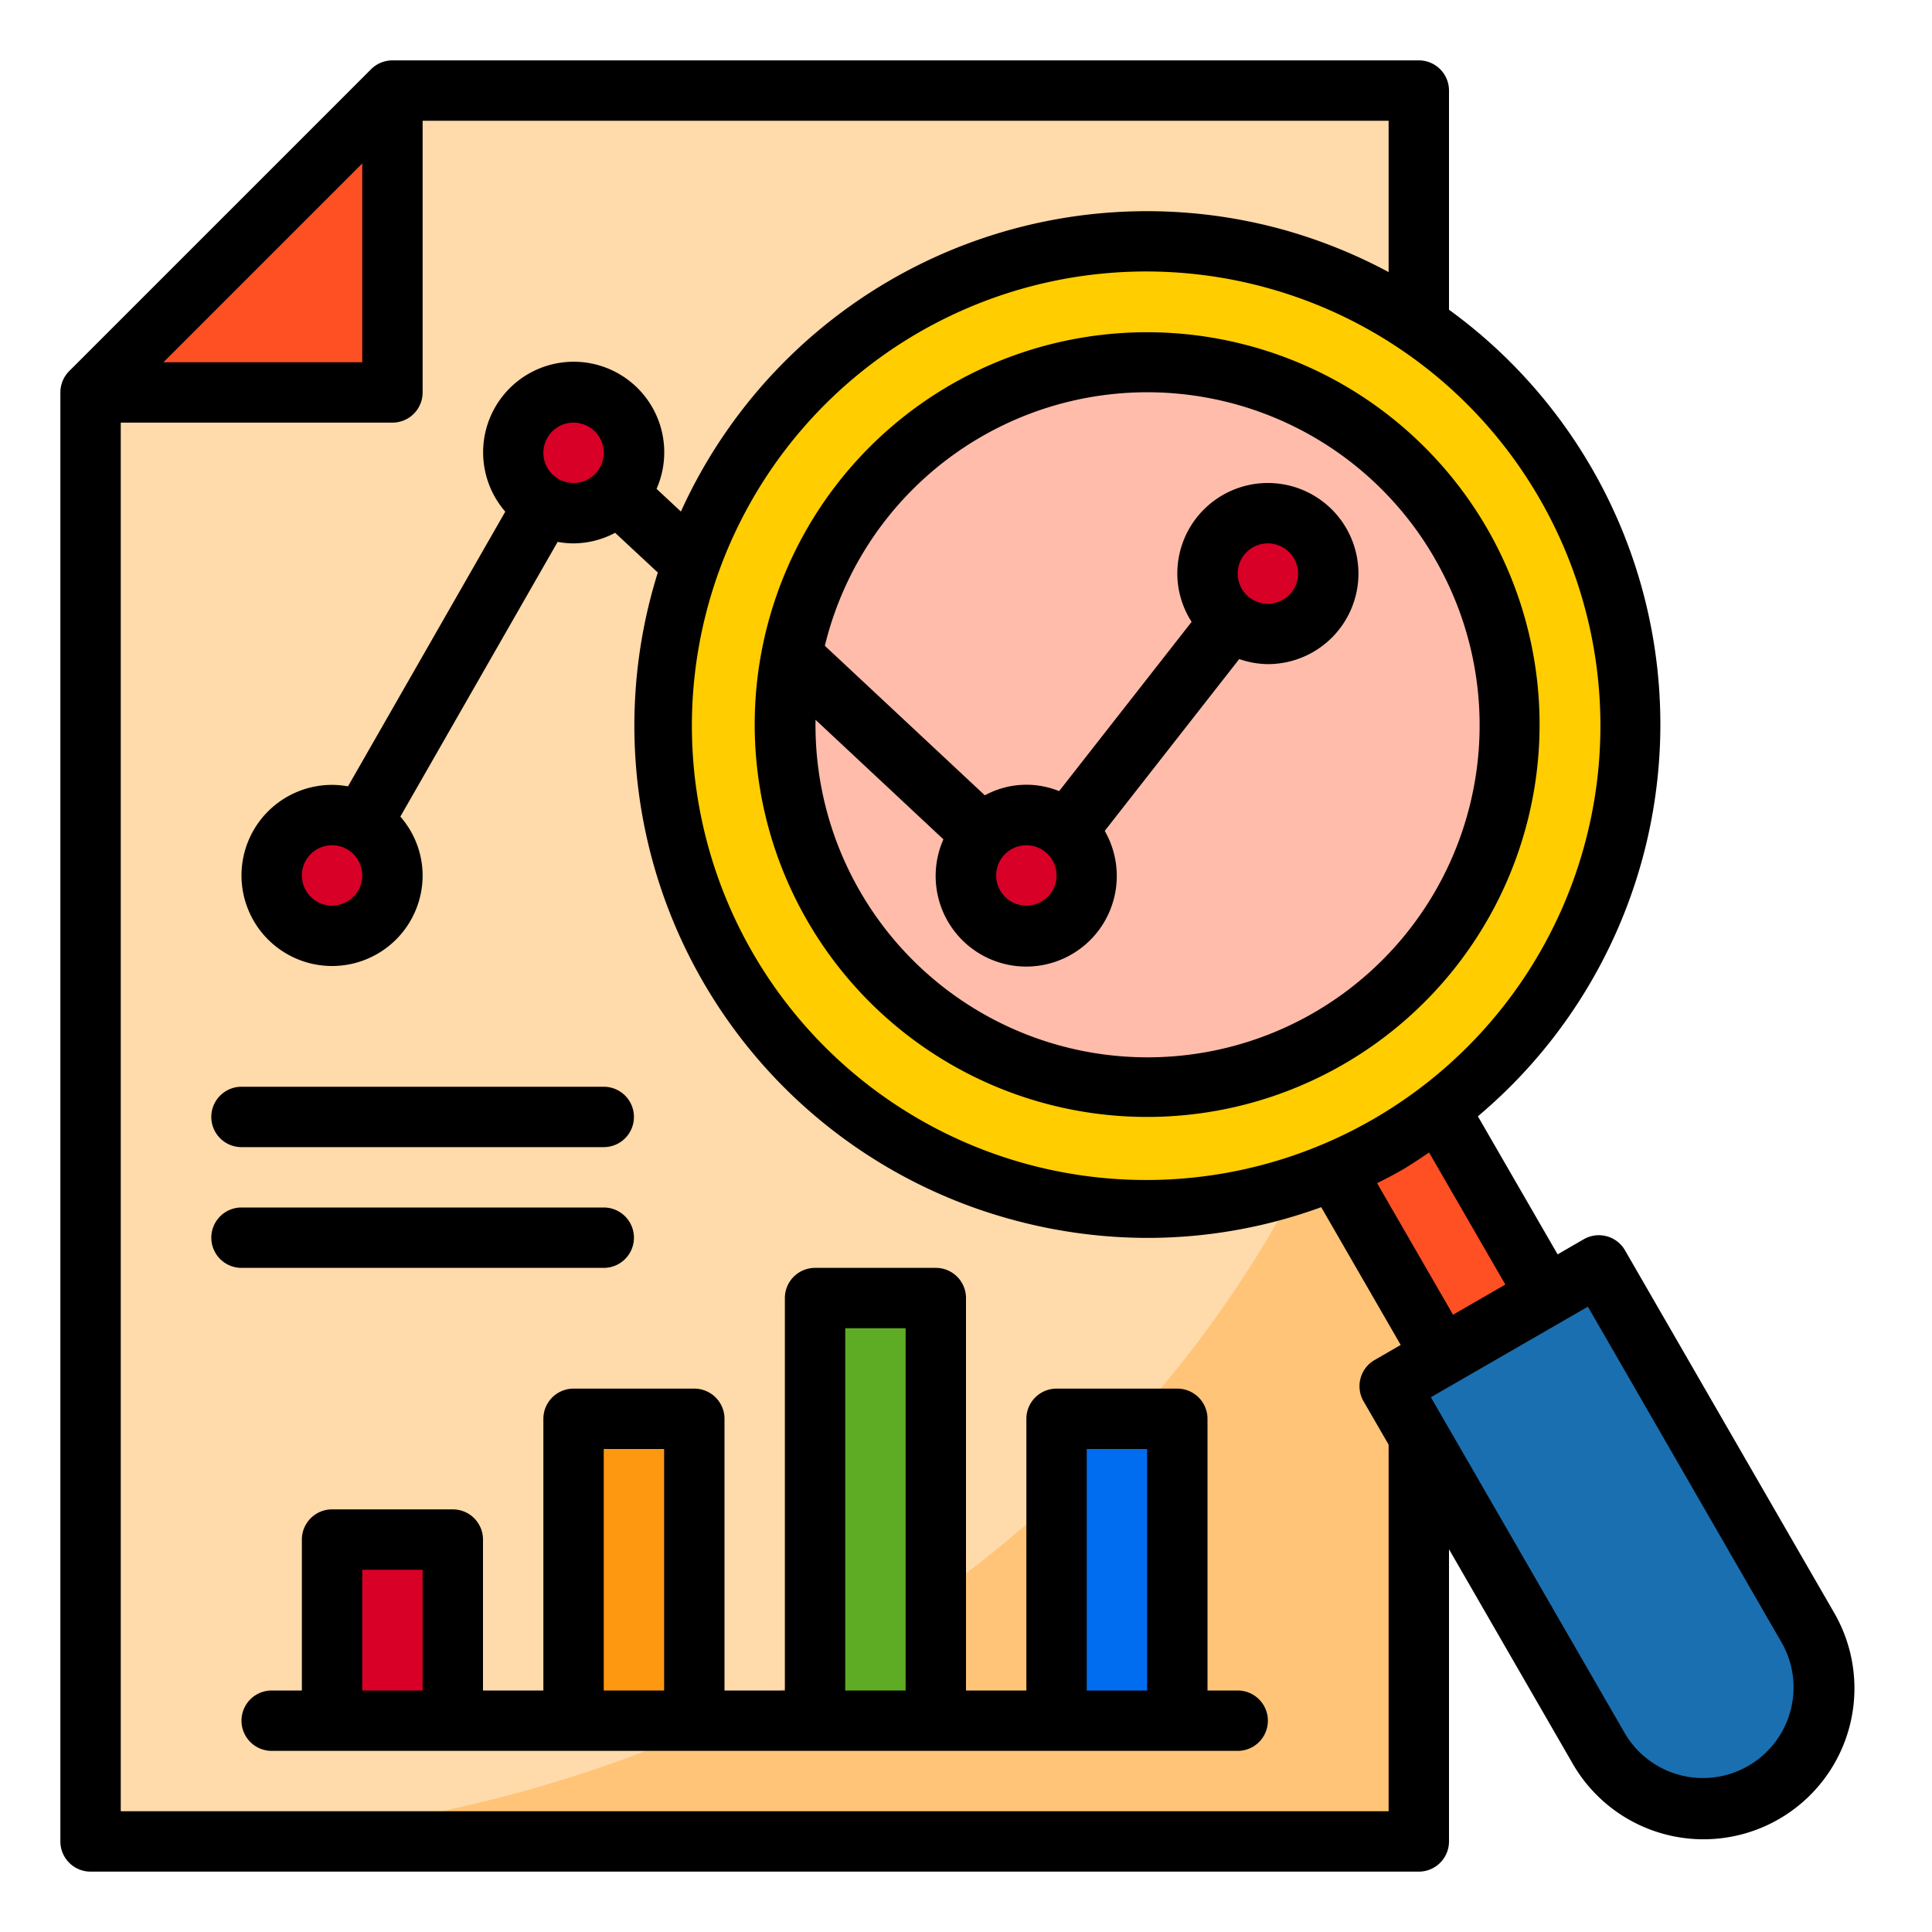
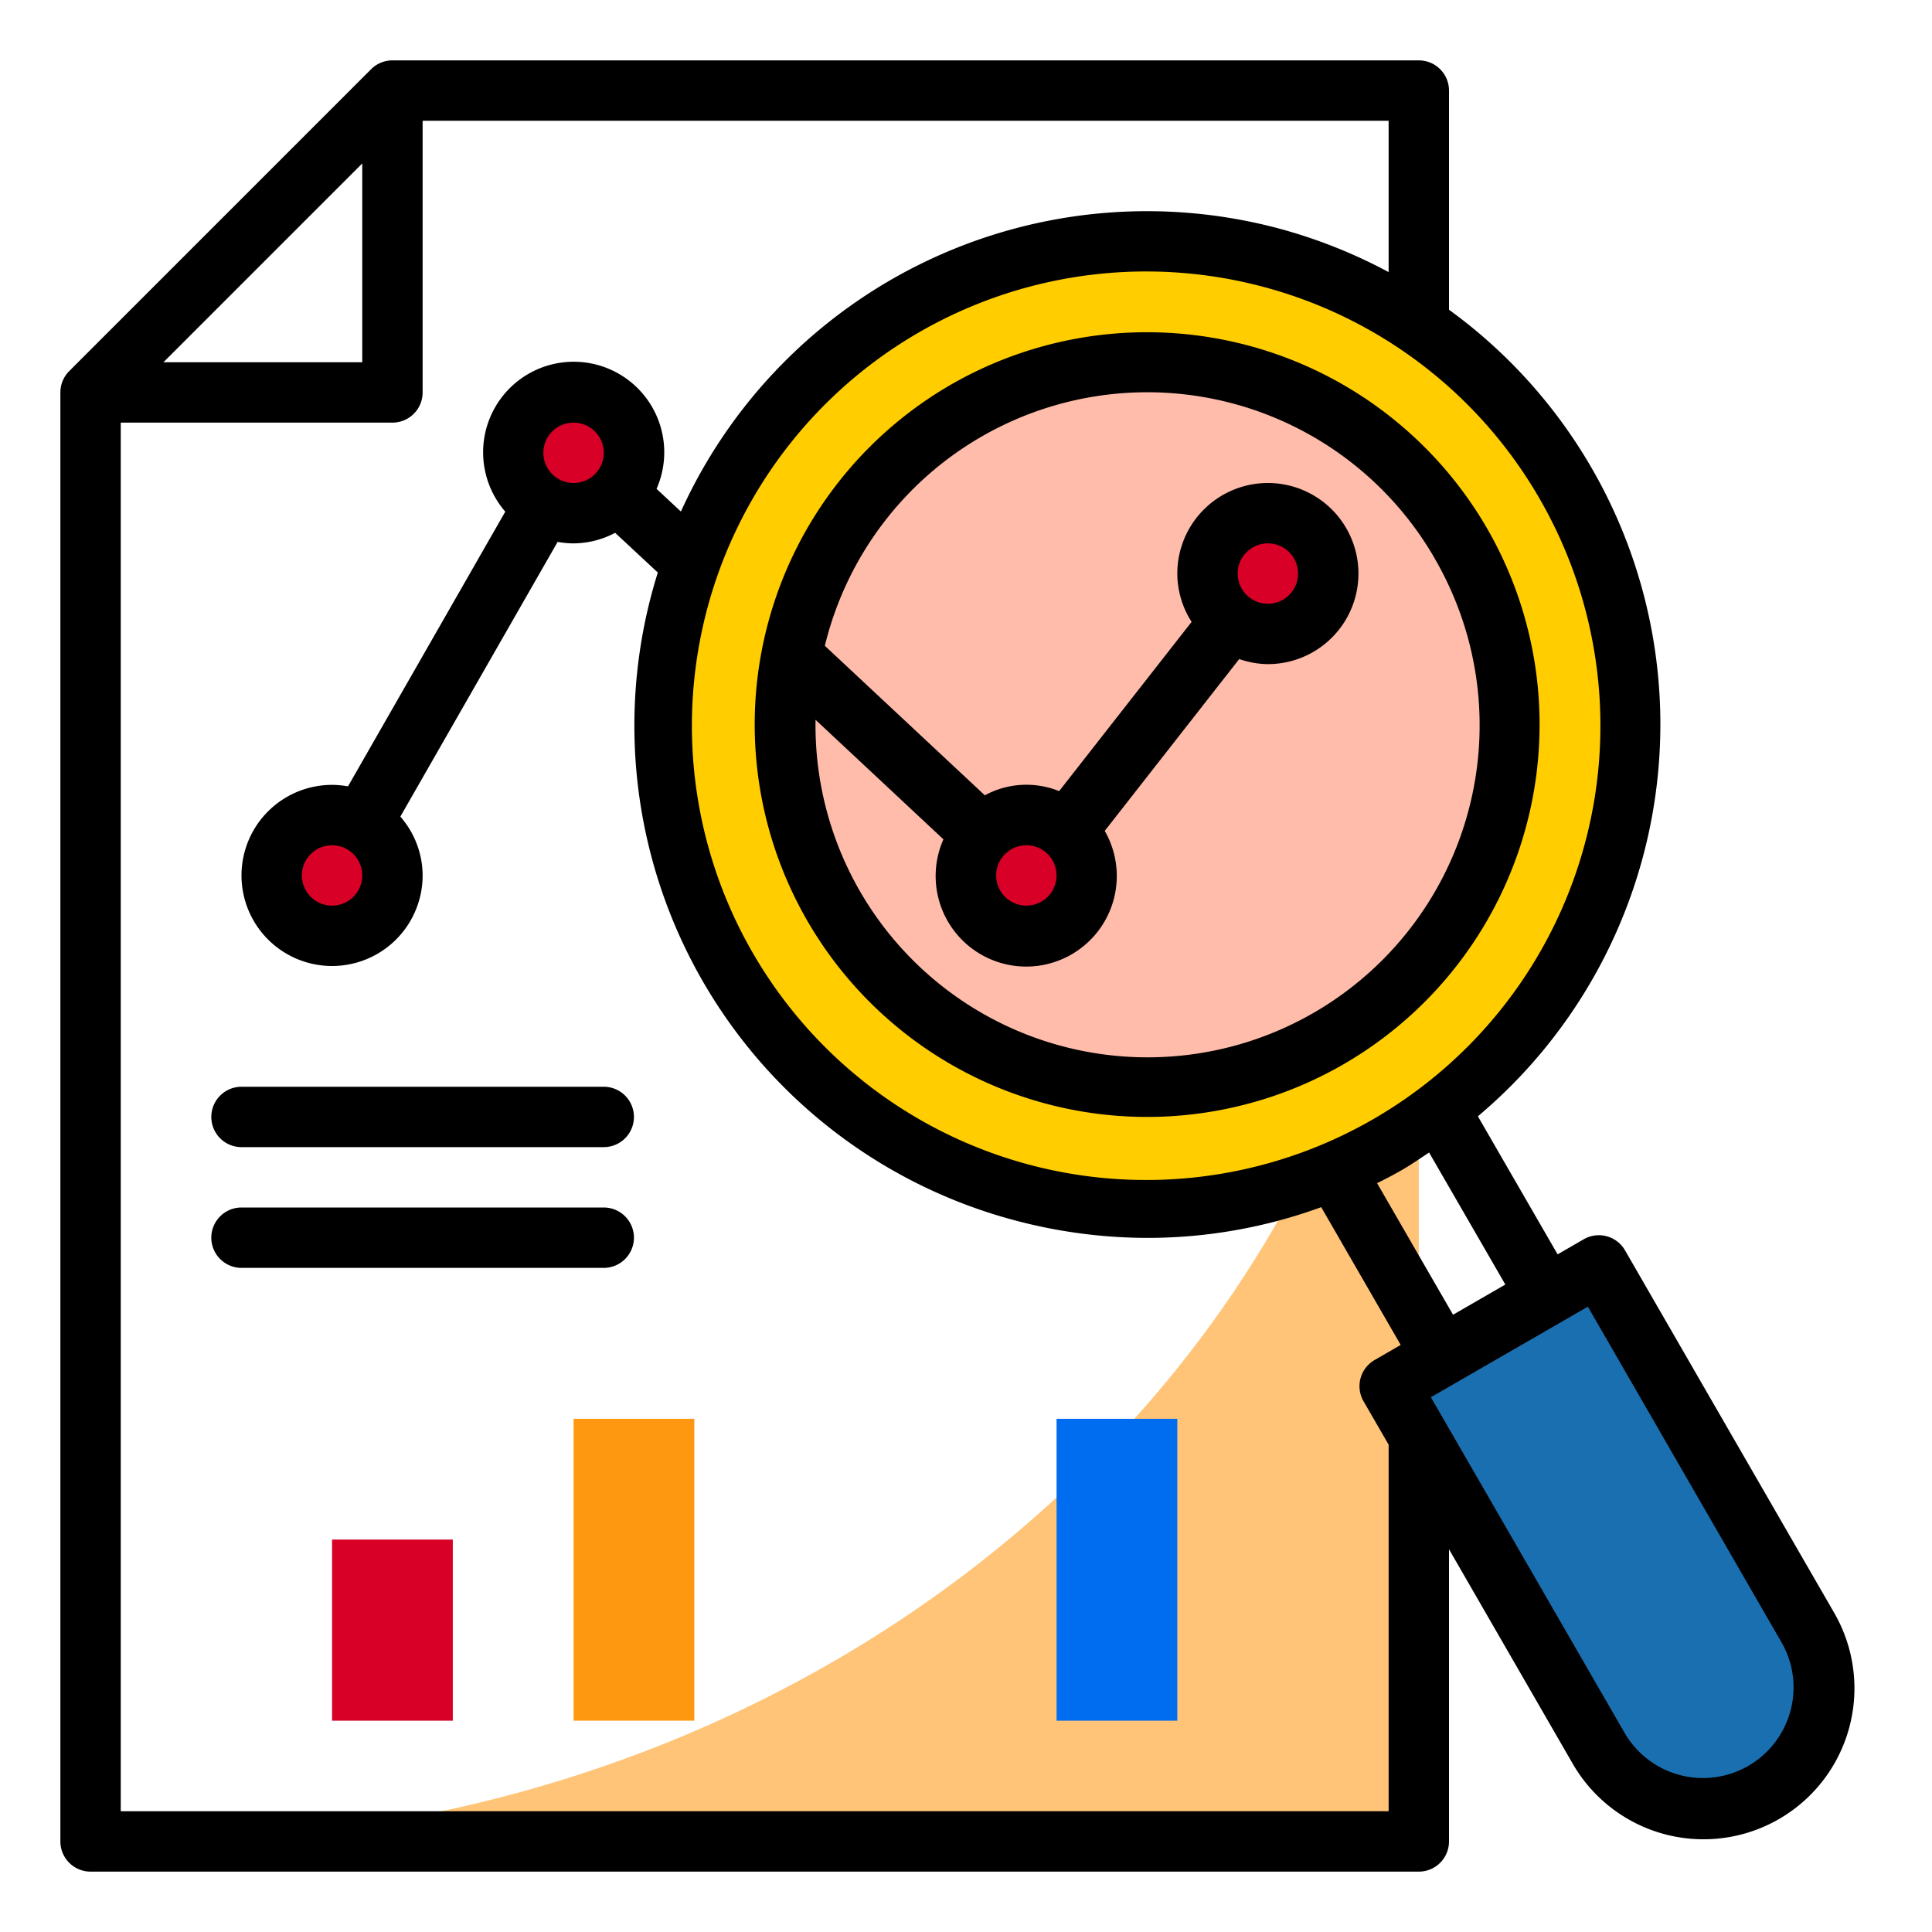
<svg xmlns="http://www.w3.org/2000/svg" height="512" viewBox="0 0 64 64" width="512">
  <g id="Research">
-     <path d="m47 61h-44v-48l10-10h34z" fill="#ffdaaa" />
    <path d="m5 61h42v-38c0 21-18.785 38-42 38z" fill="#ffc477" />
-     <path d="m13 3-10 10h10z" fill="#ff5023" />
    <path d="m46 37.86a16 16 0 1 1 5.86-21.86 16.016 16.016 0 0 1 -5.86 21.86z" fill="#ffcd00" />
    <path d="m48.392 18a11.985 11.985 0 0 0 -22.161 3.74l6.309 5.9-6.309-5.9a11.993 11.993 0 1 0 22.161-3.74zm-13.06 9.518a1.992 1.992 0 1 1 -1.332-.518 1.987 1.987 0 0 1 1.332.518l5.438-6.948zm6.668-6.518a2 2 0 1 1 2-2 2 2 0 0 1 -2 2z" fill="#57a4ff" />
    <path d="m52.964 41.919-1.732 1-3.464 2-1.732 1 .964 1.669 5.95 10.306a4 4 0 0 0 5.464 1.464 4 4 0 0 0 1.464-5.464z" fill="#1a6fb0" />
    <circle cx="11" cy="29" fill="#d80027" r="2" />
    <circle cx="19" cy="15" fill="#d80027" r="2" />
    <path d="m19 47h4v10h-4z" fill="#ff9811" />
    <path d="m35 47h4v10h-4z" fill="#006df0" />
-     <path d="m27 43h4v14h-4z" fill="#5eac24" />
    <path d="m11 51h4v6h-4z" fill="#d80027" />
    <path d="m48.392 18a12 12 0 1 0 -4.392 16.392 12.013 12.013 0 0 0 4.392-16.392z" fill="#ffbcab" />
-     <path d="m47.569 36.812a14.847 14.847 0 0 1 -3.258 1.881l-.1.059 3.56 6.167 3.464-2-3.56-6.167z" fill="#ff5023" />
    <path d="m32 29a2 2 0 1 0 3.332-1.482 1.992 1.992 0 0 0 -3.332 1.482z" fill="#d80027" />
    <circle cx="42" cy="19" fill="#d80027" r="2" />
    <path d="m31.5 12.742a13 13 0 1 0 17.759 4.758 13.016 13.016 0 0 0 -17.759-4.758zm16.026 5.758a11 11 0 1 1 -20.51 5.344l4.236 3.96a3 3 0 1 0 5.344-.28l4.455-5.692a2.962 2.962 0 0 0 .949.168 3 3 0 1 0 -3-3 2.969 2.969 0 0 0 .474 1.6l-4.389 5.607a2.886 2.886 0 0 0 -2.461.139l-5.3-4.953a10.99 10.99 0 0 1 20.2-2.9zm-12.526 10.5a1 1 0 1 1 -1-1 1 1 0 0 1 1 1zm6-10a1 1 0 1 1 1 1 1 1 0 0 1 -1-1z" />
    <path d="m60.744 53.4-6.914-11.982a1 1 0 0 0 -1.366-.366l-.866.5-2.641-4.573a16.97 16.97 0 0 0 -.957-26.719v-7.26a1 1 0 0 0 -1-1h-34a1 1 0 0 0 -.707.293l-10 10a1 1 0 0 0 -.293.707v48a1 1 0 0 0 1 1h44a1 1 0 0 0 1-1v-9.679l4.084 7.079a5 5 0 1 0 8.66-5zm-10.878-10.848-1.732 1-2.516-4.358c.3-.149.592-.3.882-.471s.562-.361.841-.544zm1.124-26.052a15.048 15.048 0 1 1 -9.108-6.989 15.017 15.017 0 0 1 9.108 6.989zm-38.99-11.086v6.586h-6.586zm34 54.586h-42v-46h9a1 1 0 0 0 1-1v-9h32v5.013a17.074 17.074 0 0 0 -3.6-1.434 16.949 16.949 0 0 0 -19.844 9.367l-.807-.752a3 3 0 1 0 -5.011.755l-5.21 9.1a3.058 3.058 0 0 0 -.528-.049 3 3 0 1 0 3 3 2.973 2.973 0 0 0 -.738-1.949l5.21-9.1a3.058 3.058 0 0 0 .528.049 2.964 2.964 0 0 0 1.377-.35l1.414 1.316a16.956 16.956 0 0 0 11.809 21.455 17.109 17.109 0 0 0 4.427.586 16.8 16.8 0 0 0 5.74-1.018l2.633 4.564-.865.5a1 1 0 0 0 -.366 1.366l.831 1.437zm-28-45a1 1 0 1 1 1 1 1 1 0 0 1 -1-1zm-6 14a1 1 0 1 1 -1-1 1 1 0 0 1 1 1zm47.312 27.671a3 3 0 0 1 -5.5.724l-6.412-11.11 5.2-3 6.412 11.115a2.984 2.984 0 0 1 .3 2.271z" />
-     <path d="m41 56h-1v-9a1 1 0 0 0 -1-1h-4a1 1 0 0 0 -1 1v9h-2v-13a1 1 0 0 0 -1-1h-4a1 1 0 0 0 -1 1v13h-2v-9a1 1 0 0 0 -1-1h-4a1 1 0 0 0 -1 1v9h-2v-5a1 1 0 0 0 -1-1h-4a1 1 0 0 0 -1 1v5h-1a1 1 0 0 0 0 2h32a1 1 0 0 0 0-2zm-29 0v-4h2v4zm8 0v-8h2v8zm8 0v-12h2v12zm8 0v-8h2v8z" />
    <path d="m8 38h12a1 1 0 0 0 0-2h-12a1 1 0 0 0 0 2z" />
    <path d="m20 42a1 1 0 0 0 0-2h-12a1 1 0 0 0 0 2z" />
  </g>
</svg>